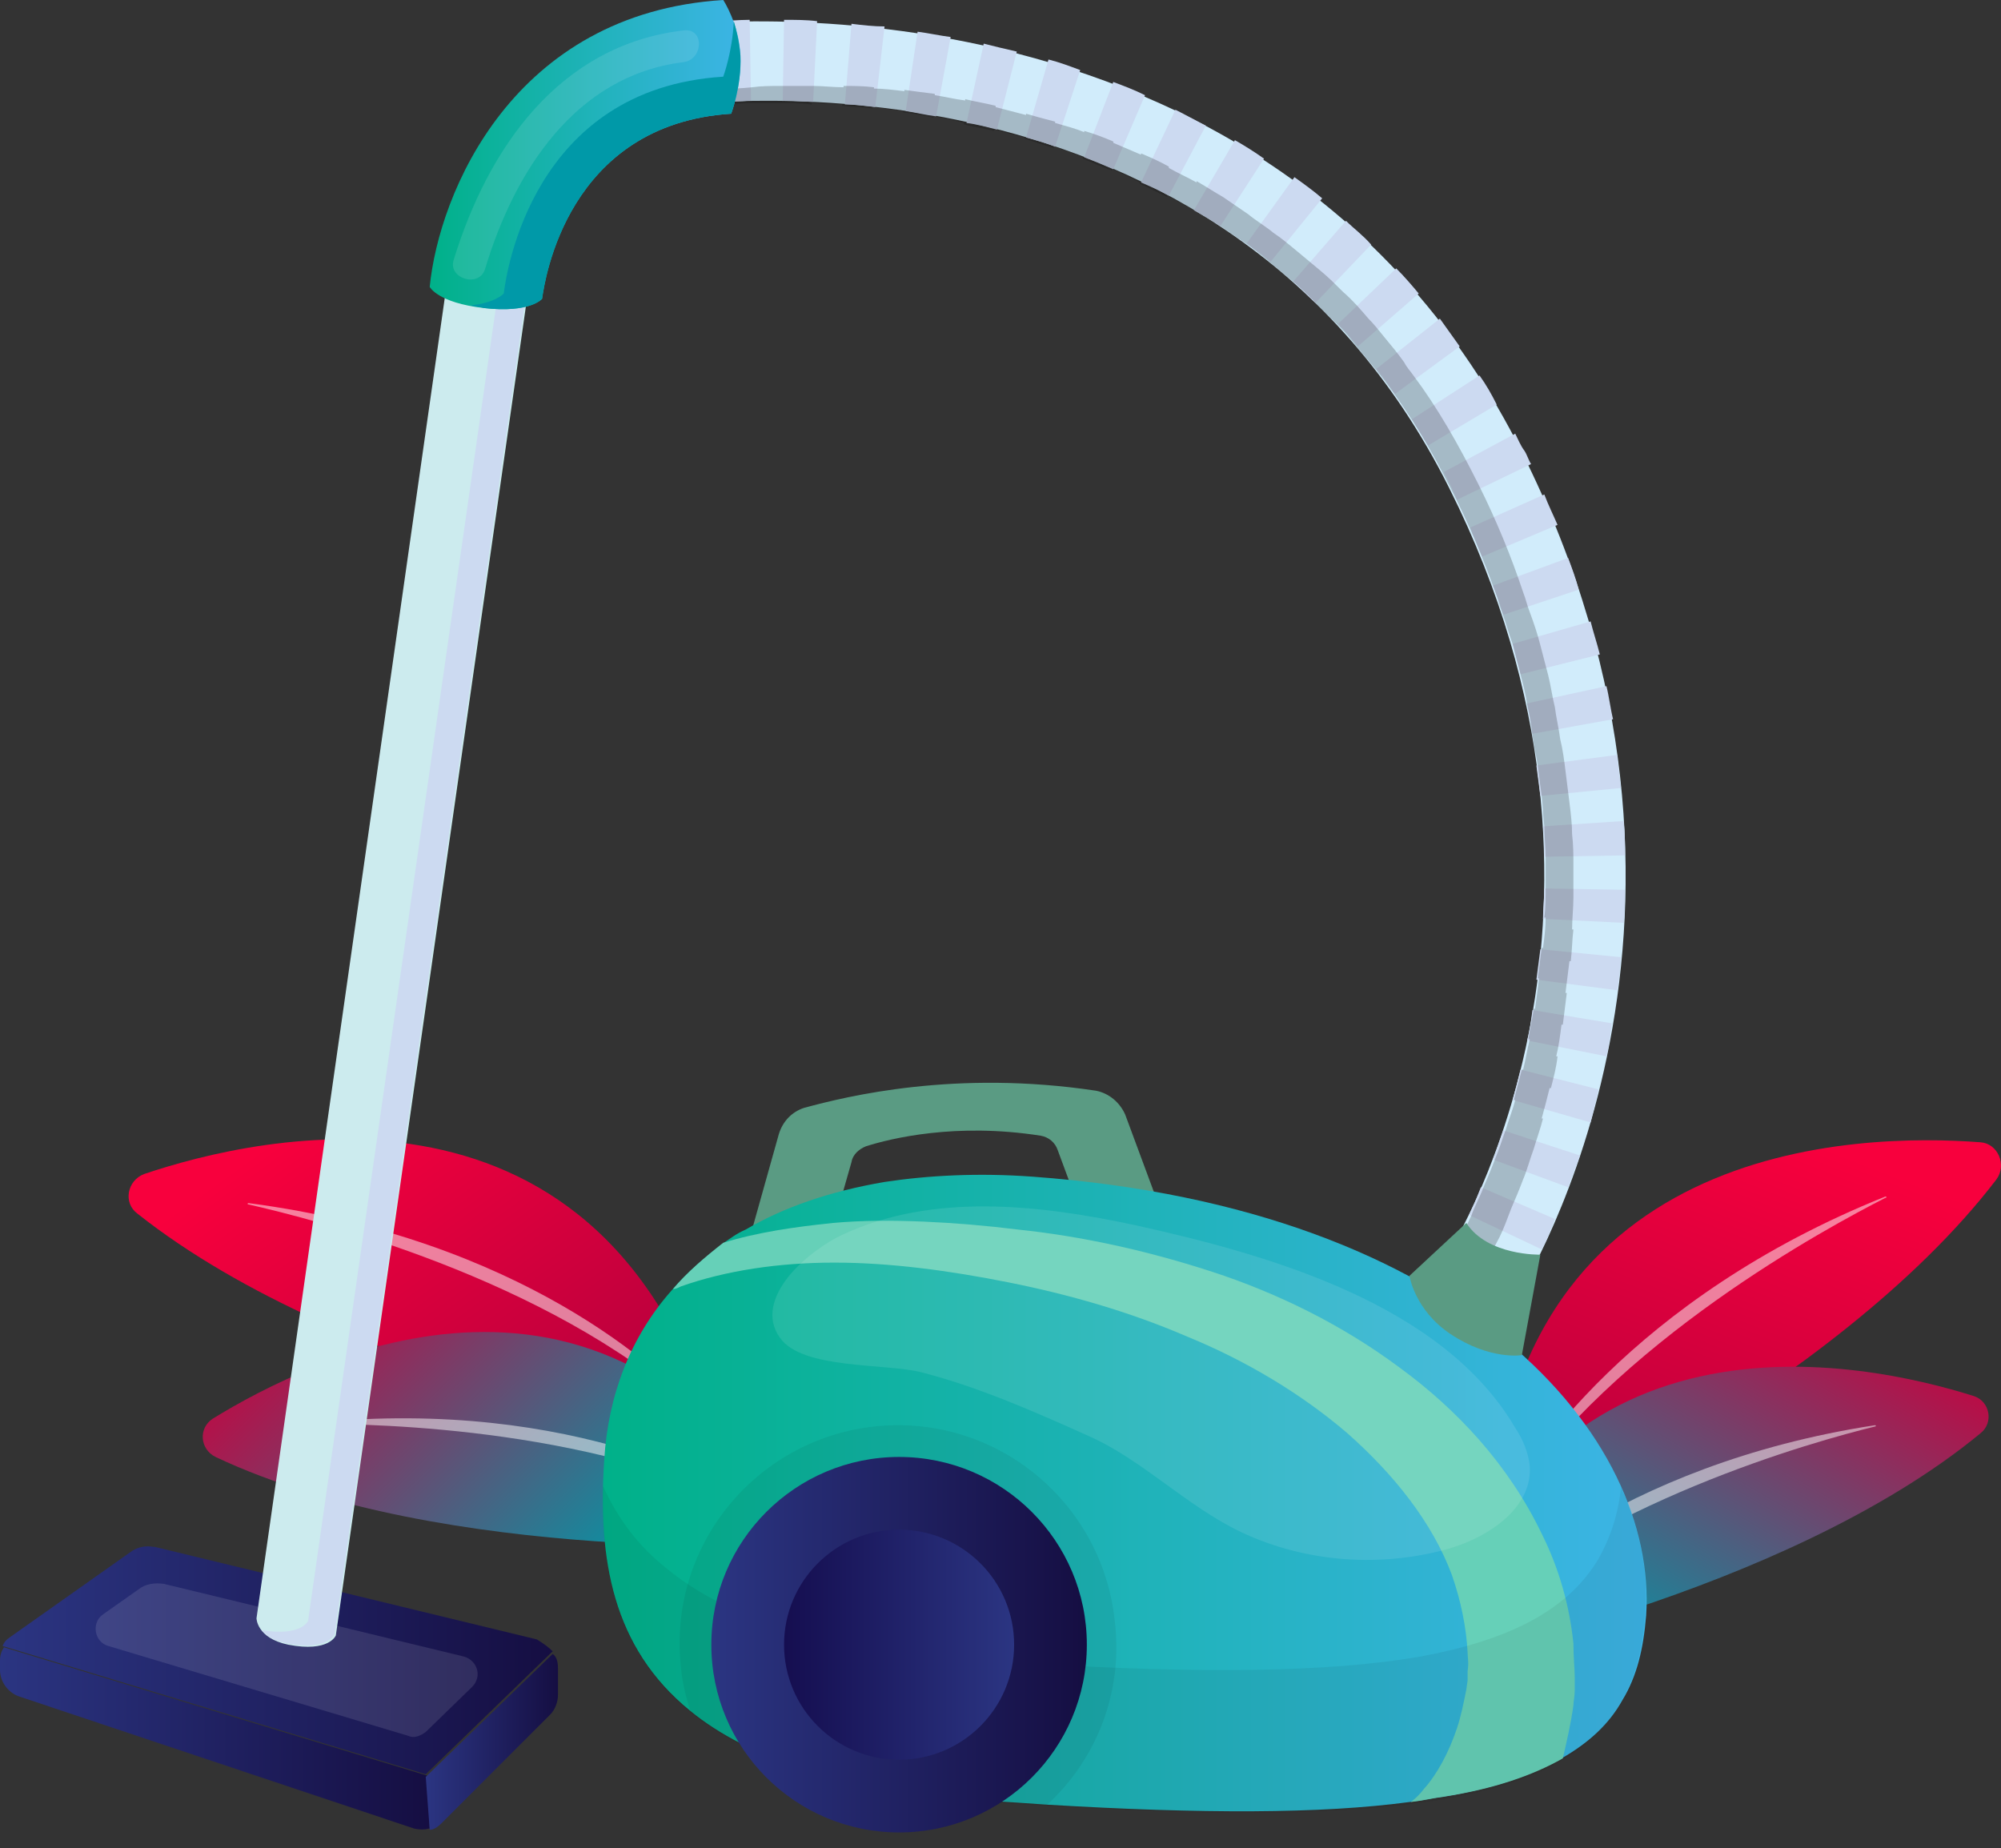
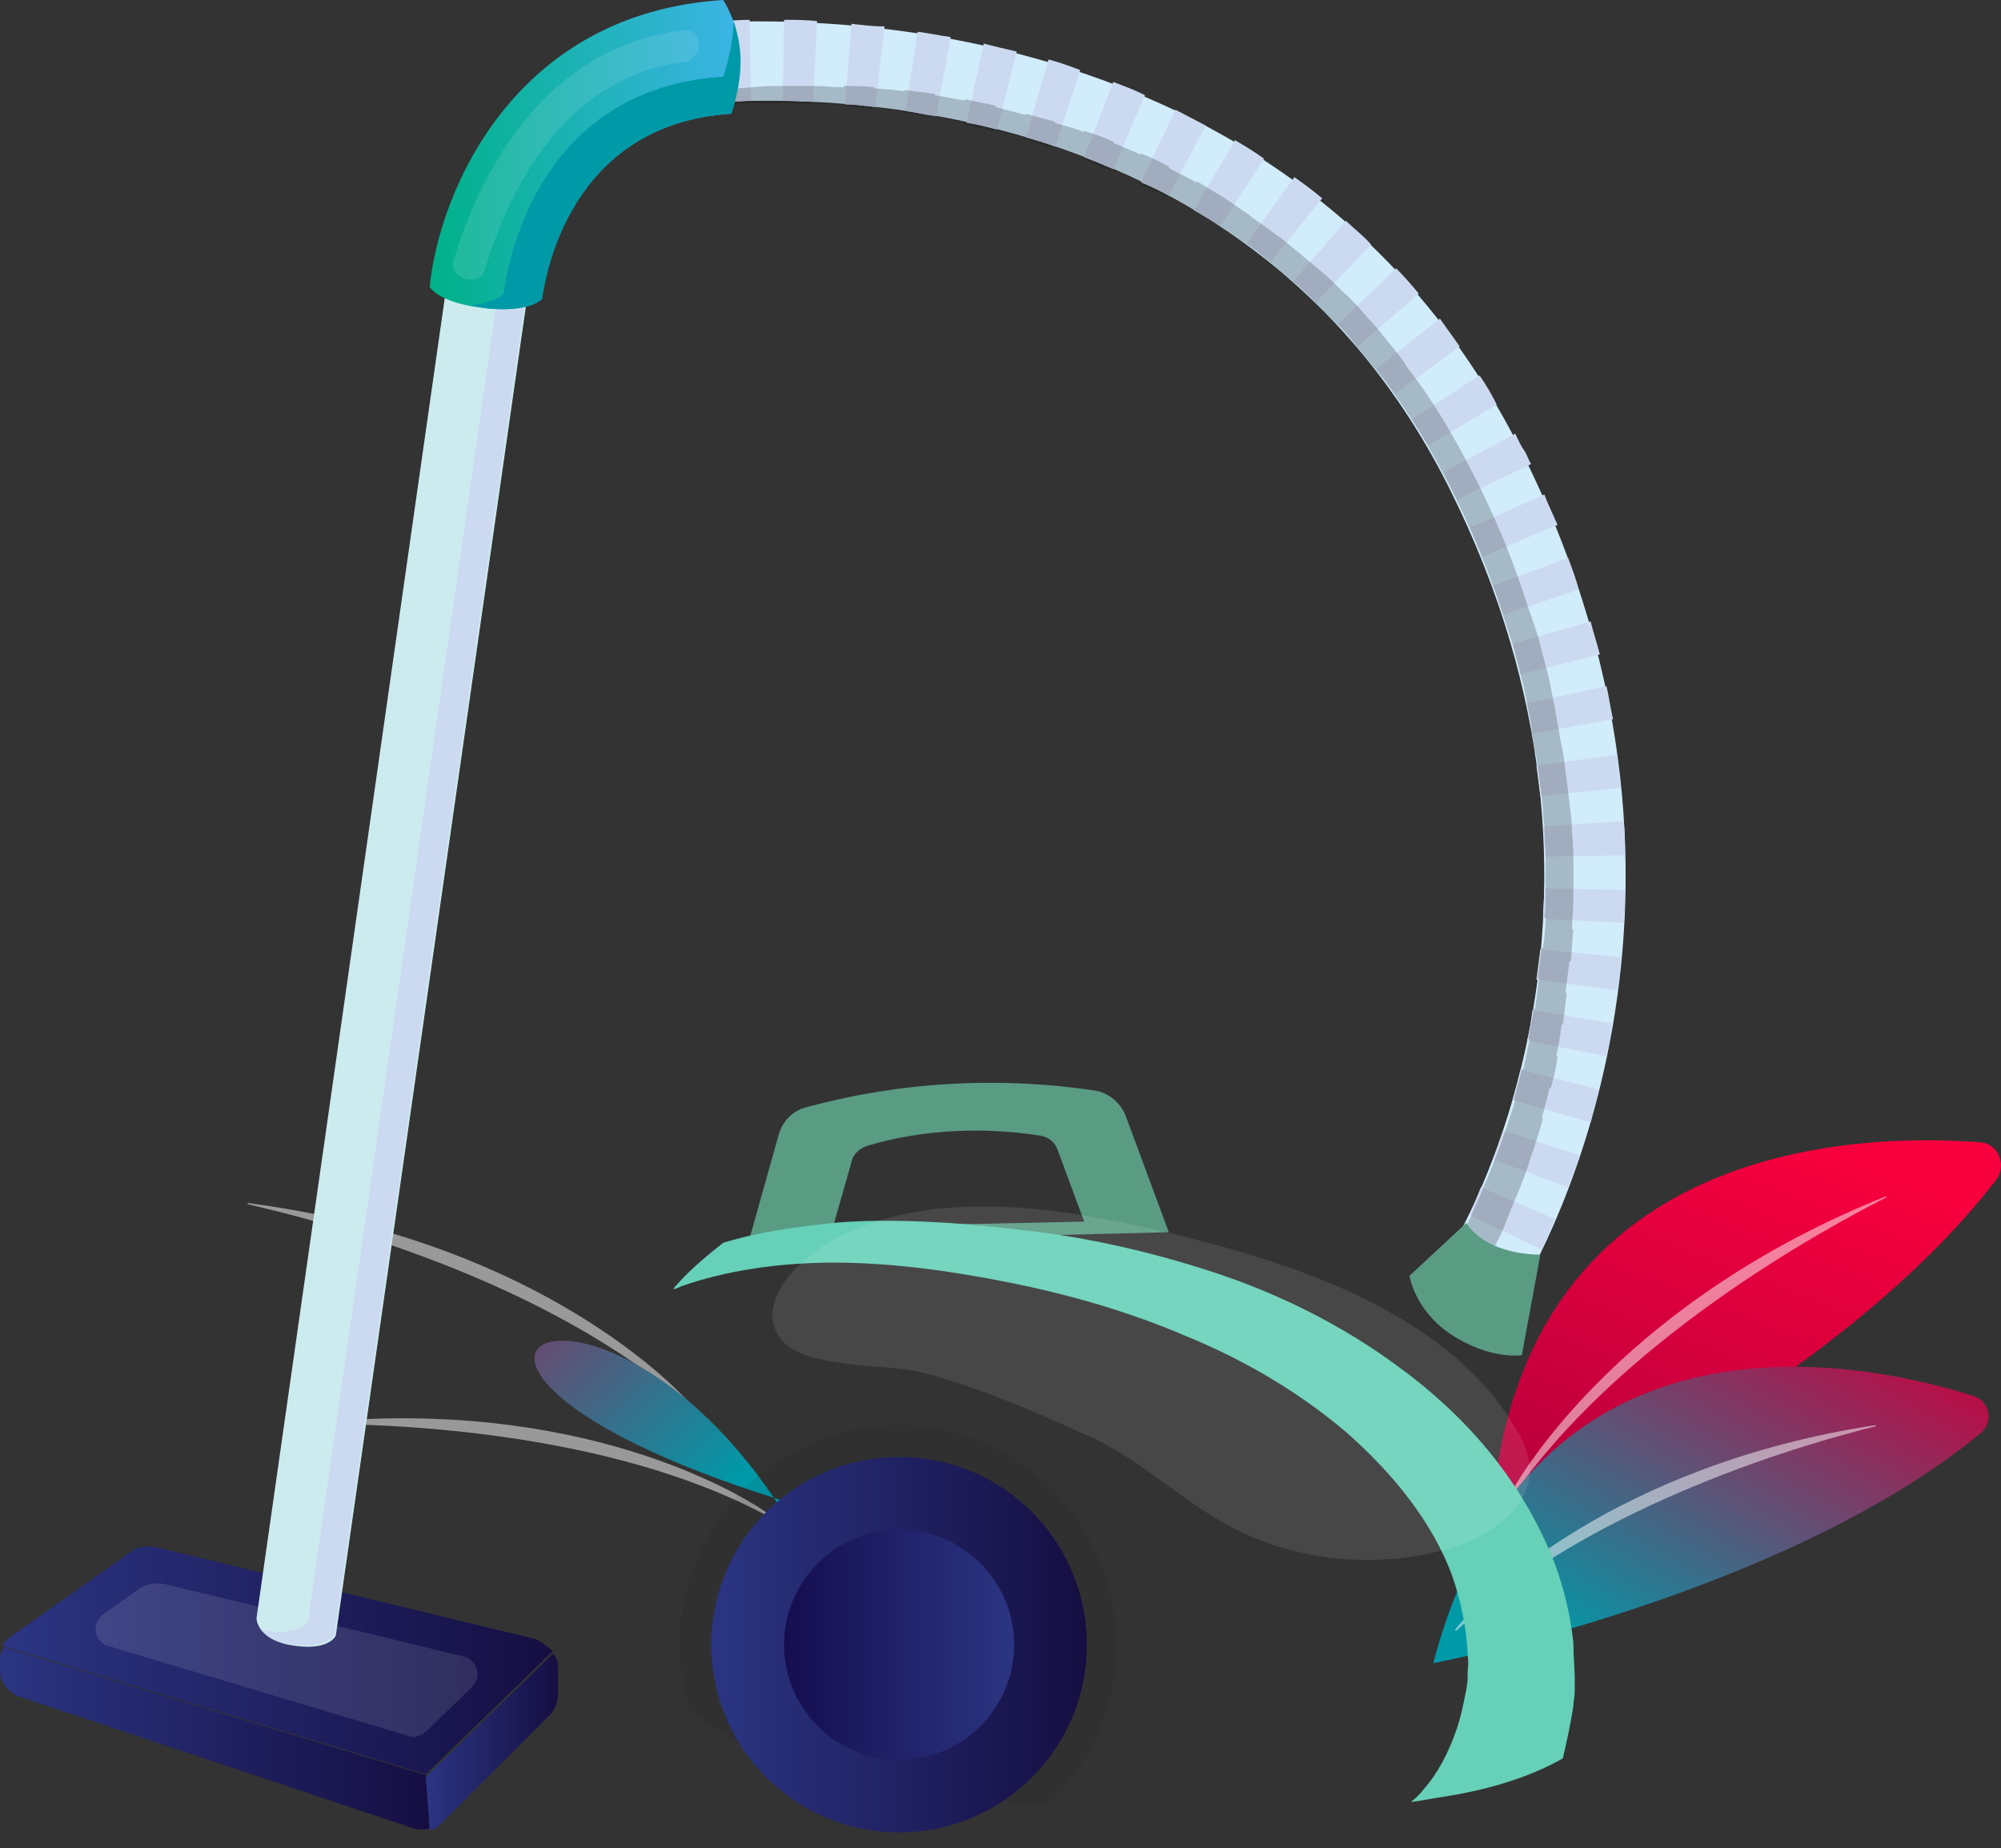
<svg xmlns="http://www.w3.org/2000/svg" version="1.1" id="Layer_1" x="0px" y="0px" viewBox="0 0 151.34 139.8" style="enable-background:new 0 0 151.34 139.8;" xml:space="preserve">
  <rect x="0" y="0" width="151.34" height="139.8" fill="#333333" stroke="none" />
  <style type="text/css">
	.st0{fill:url(#SVGID_1_);}
	.st1{opacity:0.5;fill:#FFFFFF;enable-background:new    ;}
	.st2{fill:url(#SVGID_00000114059573807000855390000012749960689029626779_);}
	.st3{fill:url(#SVGID_00000098903075841985605260000014445675552774190504_);}
	.st4{fill:url(#SVGID_00000066480792302318458670000011637238154147683214_);}
	.st5{fill:#5A9B83;}
	.st6{fill:url(#SVGID_00000151518244515859939480000002075039639522150807_);}
	.st7{fill:#8EAADD;}
	.st8{fill:#66D0B8;}
	.st9{opacity:0.06;}
	.st10{fill:#070707;}
	.st11{fill:url(#SVGID_00000078006508423133362300000000563093203958028463_);}
	.st12{fill:url(#SVGID_00000089562342356886157930000013889901916499195560_);}
	.st13{fill:url(#SVGID_00000068654238212484028700000013891527679978899644_);}
	.st14{opacity:0.11;fill:#FFFFFF;enable-background:new    ;}
	.st15{fill:url(#SVGID_00000163030380268594638260000008330790555624329104_);}
	.st16{fill:url(#SVGID_00000122680284476499799170000012461036582504094363_);}
	.st17{fill:#D1ECFB;}
	.st18{fill:#757575;}
	.st19{fill:#CCDAF1;}
	.st20{opacity:0.22;}
	.st21{fill:#CCEBEE;}
	.st22{fill:url(#SVGID_00000124873906572023178430000004441215493497665176_);}
	.st23{fill:#0099A8;}
	.st24{opacity:0.1;fill:#FFFFFF;enable-background:new    ;}
	.st25{opacity:0.11;}
	.st26{fill:#FFFFFF;}
</style>
  <g>
    <g>
      <linearGradient id="SVGID_1_" gradientUnits="userSpaceOnUse" x1="-1340.498" y1="-690.314" x2="-1352.268" y2="-658.338" gradientTransform="matrix(0.749 0.663 0.663 -0.749 1586.002 489.677)">
        <stop offset="0" style="stop-color:#B3003D" />
        <stop offset="1" style="stop-color:#F8003D" />
      </linearGradient>
      <path class="st0" d="M112.7,116.9c0,0,26-11.6,38.3-27.7c0.8-1.1,0.1-2.7-1.2-2.8C140.6,85.7,113.6,86.1,112.7,116.9z" />
      <path class="st1" d="M113.9,113.9c-0.1,0.1-0.2,0-0.1-0.1c1.5-3.1,9.6-15.6,28.8-23.3c0.1,0,0.1,0.1,0,0.1    C138.3,92.8,122.2,101.4,113.9,113.9z" />
    </g>
    <g>
      <g>
        <linearGradient id="SVGID_00000041273077323924105690000011868943131072888207_" gradientUnits="userSpaceOnUse" x1="-1336.193" y1="-698.566" x2="-1343.037" y2="-663.82" gradientTransform="matrix(0.749 0.663 0.663 -0.749 1586.002 489.677)">
          <stop offset="3.306878e-04" style="stop-color:#0099A8" />
          <stop offset="1" style="stop-color:#CA003D" />
        </linearGradient>
        <path style="fill:url(#SVGID_00000041273077323924105690000011868943131072888207_);" d="M108.4,125.8c0,0,26.5-5.1,41.4-17.4     c1-0.8,0.7-2.4-0.5-2.8C141.1,103,115.9,97.5,108.4,125.8z" />
      </g>
      <path class="st1" d="M110.2,123.3c-0.1,0.1-0.2,0-0.1-0.1c2.1-2.6,12.2-12.4,31.7-15.4c0.1,0,0.1,0.1,0,0.1    C137.3,109,120.6,113.6,110.2,123.3z" />
    </g>
    <g>
      <linearGradient id="SVGID_00000049213412073132254210000011369746458399030958_" gradientUnits="userSpaceOnUse" x1="-1233.848" y1="-94.99" x2="-1245.618" y2="-63.014" gradientTransform="matrix(-0.561 0.828 -0.828 -0.561 -728.273 1080.828)">
        <stop offset="0" style="stop-color:#B3003D" />
        <stop offset="1" style="stop-color:#F8003D" />
      </linearGradient>
-       <path style="fill:url(#SVGID_00000049213412073132254210000011369746458399030958_);" d="M54.3,109.2c0,0-28-4.8-43.9-17.4    c-1.1-0.8-0.8-2.5,0.5-3C19.5,85.9,45.9,79.6,54.3,109.2z" />
      <path class="st1" d="M52.4,106.6c0.1,0.1,0.2,0,0.1-0.1c-2.3-2.7-13.1-12.8-33.7-15.5c-0.1,0-0.1,0.1,0,0.1    C23.6,92.2,41.3,96.6,52.4,106.6z" />
    </g>
    <g>
      <g>
        <linearGradient id="SVGID_00000054231096729294544190000009413882583405564334_" gradientUnits="userSpaceOnUse" x1="-1229.518" y1="-103.207" x2="-1236.361" y2="-68.461" gradientTransform="matrix(-0.561 0.828 -0.828 -0.561 -728.273 1080.828)">
          <stop offset="3.306878e-04" style="stop-color:#0099A8" />
          <stop offset="1" style="stop-color:#CA003D" />
        </linearGradient>
-         <path style="fill:url(#SVGID_00000054231096729294544190000009413882583405564334_);" d="M60.7,116.8c0,0-27,1.6-44.4-6.6     c-1.2-0.6-1.3-2.2-0.2-2.9C23.4,102.8,46.4,91.2,60.7,116.8z" />
+         <path style="fill:url(#SVGID_00000054231096729294544190000009413882583405564334_);" d="M60.7,116.8c-1.2-0.6-1.3-2.2-0.2-2.9C23.4,102.8,46.4,91.2,60.7,116.8z" />
      </g>
      <path class="st1" d="M58.3,114.8c0.1,0,0.1-0.1,0.1-0.1c-2.7-2-14.9-9-34.5-7.1c-0.1,0-0.1,0.1,0,0.1    C28.5,107.7,45.9,108,58.3,114.8z" />
    </g>
    <g>
      <g>
        <path class="st5" d="M85.1,84.3c-0.4-0.9-1.2-1.6-2.2-1.8c-10.6-1.6-18.8,0.4-22.1,1.3c-0.9,0.3-1.6,1-1.9,2L56.6,94l31.8-0.8     L85.1,84.3z M63,92.8l1.4-4.9c0.1-0.6,0.6-1,1.1-1.2c1.9-0.6,6.8-1.8,13.2-0.8c0.6,0.1,1.1,0.5,1.3,1.1l2,5.4L63,92.8z" />
      </g>
      <g>
        <linearGradient id="SVGID_00000114796634326950473200000017272492345836867228_" gradientUnits="userSpaceOnUse" x1="45.593" y1="23.274" x2="124.46" y2="23.274" gradientTransform="matrix(1 0 0 -1 0 136.204)">
          <stop offset="0" style="stop-color:#00B189" />
          <stop offset="0.994" style="stop-color:#3CB4E5" />
          <stop offset="1" style="stop-color:#3CB4E5" />
        </linearGradient>
-         <path style="fill:url(#SVGID_00000114796634326950473200000017272492345836867228_);" d="M124.5,122.2c-0.2,2.5-0.7,4.6-1.8,6.4     c-1,1.8-2.5,3.2-4.6,4.4c-2.3,1.3-5.2,2.3-9,2.9c-0.8,0.1-1.6,0.3-2.5,0.4c-6.7,0.9-15.7,0.9-27.4,0.2c-1.4-0.1-2.9-0.2-4.5-0.3     c-11-0.8-18.1-3.2-22.5-6.8c-5.9-4.8-7-11.5-6.5-19c0.3-4.9,2-9.3,5.1-12.8c1.1-1.3,2.4-2.4,3.8-3.5c0.6-0.4,1.1-0.8,1.8-1.1     c2.9-1.7,6.4-2.9,10.5-3.6c3.3-0.5,7.1-0.7,11.2-0.4C110.9,91.4,125.4,108.7,124.5,122.2z" />
      </g>
-       <path class="st7" d="M96.3,139.8L96.3,139.8C96.4,139.8,96.4,139.8,96.3,139.8L96.3,139.8z" />
      <g>
        <path class="st8" d="M119.1,126.8v0.7v0.4c0,0.4-0.1,0.8-0.1,1.1c-0.2,1.4-0.5,2.7-0.8,4c-2.3,1.3-5.2,2.3-9,2.9     c-0.8,0.1-1.6,0.3-2.5,0.4c0.4-0.3,0.7-0.6,1-1c1-1.1,1.9-2.8,2.5-4.6c0.3-0.9,0.5-1.9,0.7-2.9l0.1-0.7l0,0l0,0v-0.2v-0.5     c0.1-0.7,0-1,0-1.4c-0.1-1.9-0.5-3.9-1.2-5.9c-1.5-4-4.4-7.6-7.9-10.7c-3.5-3-7.7-5.5-12.1-7.3c-4.4-1.9-9-3.2-13.5-4.1     s-9-1.5-13.2-1.5s-8.2,0.6-11.6,1.8c-0.2,0.1-0.4,0.2-0.6,0.2c1.1-1.3,2.4-2.4,3.8-3.5c2.6-0.8,5.4-1.2,8.3-1.5     c2.2-0.2,4.5-0.2,6.9-0.1c2.3,0.1,4.7,0.3,7.1,0.6c4.8,0.5,9.8,1.6,14.7,3.2s9.8,4,14.1,7.2c4.4,3.2,8.3,7.4,10.8,12.6     c1.3,2.6,2.1,5.4,2.4,8.3C119,125.3,119.1,126.3,119.1,126.8z" />
      </g>
      <g class="st9">
        <g>
-           <path class="st10" d="M122.6,112.5c-0.2,2-0.8,3.8-1.7,5.4c-2.2,3.7-6.4,6.1-13.5,7.4c-6.9,1.2-16.6,1.3-29.9,0.5      c-1.4-0.1-2.9-0.2-4.5-0.3c-11-0.8-18.1-3.2-22.5-6.8c-2.3-1.8-3.8-3.9-4.9-6.3c-0.2,6.7,1.2,12.7,6.6,17.1      c4.4,3.6,11.5,6,22.5,6.8c1.5,0.1,3,0.2,4.5,0.3c13.3,0.8,23,0.7,29.9-0.5c7.1-1.2,11.4-3.6,13.5-7.4c1.1-1.8,1.6-3.9,1.8-6.4      C124.7,119.1,124.1,115.8,122.6,112.5z" />
-         </g>
+           </g>
      </g>
      <g class="st9">
        <path class="st10" d="M79.2,136.5c-1.4-0.1-2.9-0.2-4.5-0.3c-11-0.8-18.1-3.2-22.5-6.8c-0.3-1-0.6-2.1-0.7-3.3     c-1-9.1,5.6-17.2,14.6-18.2c9.1-1,17.2,5.6,18.2,14.6C85,128,82.9,133.1,79.2,136.5z" />
      </g>
      <g>
        <linearGradient id="SVGID_00000163795070701008702090000013972213823776588686_" gradientUnits="userSpaceOnUse" x1="53.8" y1="11.804" x2="82.2" y2="11.804" gradientTransform="matrix(1 0 0 -1 0 136.204)">
          <stop offset="0" style="stop-color:#2B3582" />
          <stop offset="1" style="stop-color:#150E42" />
        </linearGradient>
        <circle style="fill:url(#SVGID_00000163795070701008702090000013972213823776588686_);" cx="68" cy="124.4" r="14.2" />
      </g>
      <g>
        <linearGradient id="SVGID_00000044880682869219827620000005765117355697480614_" gradientUnits="userSpaceOnUse" x1="59.341" y1="11.804" x2="76.658" y2="11.804" gradientTransform="matrix(1 0 0 -1 0 136.204)">
          <stop offset="0" style="stop-color:#150E50" />
          <stop offset="1" style="stop-color:#2B3582" />
        </linearGradient>
        <circle style="fill:url(#SVGID_00000044880682869219827620000005765117355697480614_);" cx="68" cy="124.4" r="8.7" />
      </g>
      <g>
        <linearGradient id="SVGID_00000005979085696240538260000013170298296033847463_" gradientUnits="userSpaceOnUse" x1="0.25" y1="10.623" x2="41.804" y2="10.623" gradientTransform="matrix(1 0 0 -1 0 136.204)">
          <stop offset="0" style="stop-color:#2B3582" />
          <stop offset="1" style="stop-color:#150E42" />
        </linearGradient>
        <path style="fill:url(#SVGID_00000005979085696240538260000013170298296033847463_);" d="M41.8,124.9l-9.6,9.3l-32-9.7     c0.1-0.3,0.3-0.5,0.6-0.7l0,0l9.2-6.5l0,0c0.5-0.3,1-0.4,1.6-0.3c0,0,0,0,0.1,0l28.9,7l0,0C41.1,124.3,41.5,124.6,41.8,124.9z" />
        <path class="st14" d="M8.2,124.5c-1.1-0.3-1.3-1.8-0.4-2.4l2.7-1.9c0.5-0.4,1.2-0.5,1.9-0.4l22.7,5.5c1,0.3,1.4,1.5,0.6,2.3     l-3.5,3.4c-0.4,0.3-0.9,0.5-1.3,0.3L8.2,124.5z" />
      </g>
      <g>
        <linearGradient id="SVGID_00000095300764038847940870000000964046262046124965_" gradientUnits="userSpaceOnUse" x1="0" y1="4.717" x2="32.5" y2="4.717" gradientTransform="matrix(1 0 0 -1 0 136.204)">
          <stop offset="0" style="stop-color:#2B3582" />
          <stop offset="1" style="stop-color:#150E42" />
        </linearGradient>
        <path style="fill:url(#SVGID_00000095300764038847940870000000964046262046124965_);" d="M32.5,138.3c-0.4,0.1-0.8,0.1-1.2,0l0,0     l-29.9-10l0,0c-0.8-0.3-1.4-1.1-1.4-2v-0.7c0-0.4,0.1-0.7,0.3-1l32,9.7L32.5,138.3z" />
      </g>
      <g>
        <linearGradient id="SVGID_00000105426886475090094120000016909384358701418155_" gradientUnits="userSpaceOnUse" x1="32.249" y1="4.454" x2="42.219" y2="4.454" gradientTransform="matrix(1 0 0 -1 0 136.204)">
          <stop offset="0" style="stop-color:#2B3582" />
          <stop offset="1" style="stop-color:#150E42" />
        </linearGradient>
        <path style="fill:url(#SVGID_00000105426886475090094120000016909384358701418155_);" d="M42.2,126.2v2c0,0.5-0.2,1.1-0.6,1.5     l-8.2,8.2c-0.3,0.3-0.6,0.5-0.9,0.5l-0.3-4l9.6-9.3C42.1,125.3,42.2,125.7,42.2,126.2z" />
      </g>
      <g>
        <path class="st17" d="M114.7,98.1l-5.2-3.3c0.7-1,16-26.2,0.1-57.9C92.5,2.7,52.7,7.8,51,8l-0.8-6c0.5-0.1,45.8-6,64.9,32.2     C132.6,69.1,115.5,96.9,114.7,98.1z" />
      </g>
      <g>
        <g>
          <path class="st18" d="M51.1,8l-0.8-6c0,0,0.5-0.1,1.4-0.1L52.3,8C51.5,7.9,51.1,8,51.1,8z" />
        </g>
        <g>
          <path class="st19" d="M116.6,94.5l-5.5-2.6c0.3-0.6,0.6-1.3,0.9-2.1l5.6,2.4C117.3,93,117,93.8,116.6,94.5z M118.6,89.8      l-5.7-2.1c0.3-0.7,0.5-1.4,0.8-2.2l5.8,1.9C119.2,88.2,118.9,89,118.6,89.8z M120.3,84.9l-5.9-1.7c0.2-0.7,0.4-1.5,0.6-2.3      l5.9,1.5C120.7,83.3,120.5,84.1,120.3,84.9z M121.5,79.9l-6-1.2c0.2-0.7,0.3-1.5,0.4-2.3l6,1C121.8,78.3,121.7,79.1,121.5,79.9z       M122.3,74.9l-6.1-0.8c0.1-0.8,0.2-1.5,0.3-2.3l6.1,0.6C122.5,73.2,122.5,74.1,122.3,74.9z M122.8,69.8l-6.1-0.3      c0-0.8,0.1-1.5,0.1-2.3l6.1,0.1C122.9,68.1,122.9,69,122.8,69.8z M116.8,64.8c0-0.8,0-1.5-0.1-2.3l6.1-0.4      c0.1,0.9,0.1,1.7,0.1,2.6L116.8,64.8z M116.5,60.2c-0.1-0.8-0.2-1.5-0.3-2.3l6.1-0.8c0.1,0.9,0.2,1.7,0.3,2.5L116.5,60.2z       M115.9,55.5c-0.1-0.8-0.3-1.5-0.4-2.3l6-1.3c0.2,0.8,0.3,1.7,0.5,2.5L115.9,55.5z M115,51c-0.2-0.7-0.4-1.5-0.6-2.3l5.9-1.7      c0.2,0.8,0.5,1.7,0.7,2.5L115,51z M113.7,46.5c-0.2-0.7-0.5-1.5-0.8-2.2l5.7-2.1c0.3,0.8,0.6,1.6,0.8,2.4L113.7,46.5z       M112.1,42.1c-0.3-0.7-0.6-1.4-0.9-2.2l5.6-2.5c0.3,0.8,0.7,1.6,1,2.3L112.1,42.1z M110.2,37.8c-0.1-0.3-0.3-0.6-0.4-0.9      c-0.2-0.4-0.4-0.8-0.6-1.2l5.4-2.9c0.2,0.4,0.4,0.9,0.7,1.3c0.2,0.3,0.3,0.7,0.5,1L110.2,37.8z M108,33.7      c-0.4-0.7-0.8-1.3-1.2-2l5.1-3.3c0.5,0.7,0.9,1.4,1.3,2.2L108,33.7z M105.5,29.8c-0.4-0.6-0.9-1.3-1.4-1.9l4.8-3.8      c0.5,0.7,1,1.4,1.5,2.1L105.5,29.8z M102.7,26.2c-0.5-0.6-1-1.2-1.5-1.7l4.4-4.2c0.6,0.6,1.2,1.3,1.7,1.9L102.7,26.2z       M99.5,22.9c-0.6-0.5-1.1-1.1-1.7-1.6l4-4.6c0.6,0.6,1.3,1.1,1.9,1.8L99.5,22.9z M96.1,19.8c-0.6-0.5-1.2-0.9-1.8-1.4l3.6-5      c0.7,0.5,1.4,1,2.1,1.6L96.1,19.8z M92.3,17.1c-0.6-0.4-1.3-0.8-2-1.2l3.1-5.3c0.7,0.4,1.5,0.9,2.2,1.4L92.3,17.1z M88.4,14.8      c-0.7-0.4-1.4-0.7-2.1-1l2.6-5.5c0.8,0.4,1.5,0.8,2.3,1.2L88.4,14.8z M84.2,12.8c-0.7-0.3-1.4-0.6-2.2-0.9l2.2-5.7      c0.8,0.3,1.6,0.6,2.4,1L84.2,12.8z M79.8,11.1c-0.7-0.3-1.5-0.5-2.2-0.7l1.7-5.9c0.8,0.2,1.6,0.5,2.4,0.8L79.8,11.1z M75.4,9.8      c-0.8-0.2-1.5-0.4-2.3-0.5l1.3-6c0.8,0.2,1.6,0.4,2.5,0.6L75.4,9.8z M70.8,8.8c-0.8-0.1-1.6-0.3-2.3-0.4l0.9-6      c0.8,0.1,1.7,0.3,2.5,0.4L70.8,8.8z M66.2,8.1c-0.8-0.1-1.6-0.2-2.3-0.2l0.5-6.1C65.2,1.9,66.1,2,66.9,2L66.2,8.1z M61.5,7.7      c-0.8,0-1.6-0.1-2.3-0.1l0.1-6.1c0.8,0,1.7,0,2.5,0.1L61.5,7.7z M54.5,7.7l-0.3-6.1c0.8,0,1.6-0.1,2.5-0.1l0.1,6.1      C55.9,7.7,55.1,7.7,54.5,7.7z" />
        </g>
        <g>
          <path class="st18" d="M114.7,98.1l-5.2-3.3c0,0,0.2-0.3,0.5-0.9l5.4,2.9C115,97.7,114.7,98.1,114.7,98.1z" />
        </g>
      </g>
      <g class="st20">
        <path class="st10" d="M112.3,95.7c0.3-0.5,0.6-1.2,1.1-2.1l0,0c0.3-0.6,0.6-1.4,0.9-2.2l0,0c0.3-0.7,0.6-1.4,0.9-2.2l0,0     c0.3-0.7,0.5-1.5,0.8-2.3l0,0c0.2-0.7,0.5-1.5,0.7-2.3h-0.1c0.2-0.7,0.4-1.5,0.6-2.3h0.1c0.2-0.8,0.4-1.5,0.5-2.4h-0.1     c0.2-0.8,0.3-1.6,0.4-2.4h0.1c0.1-0.8,0.2-1.6,0.3-2.4h-0.1c0.1-0.8,0.2-1.6,0.3-2.4h0.1c0.1-0.8,0.1-1.6,0.2-2.4h-0.1     c0-0.8,0.1-1.6,0.1-2.4l0,0c0-0.8,0-1.6,0-2.4l0,0c0-0.8,0-1.6-0.1-2.4l0,0c0-0.8-0.1-1.6-0.2-2.4l0,0c-0.1-0.8-0.2-1.6-0.3-2.4     l0,0c-0.1-0.8-0.2-1.6-0.4-2.4l0,0c-0.1-0.8-0.3-1.6-0.4-2.4l0,0c-0.2-0.8-0.3-1.6-0.5-2.4l0,0c-0.2-0.8-0.4-1.5-0.6-2.3l0,0     c-0.2-0.8-0.5-1.7-0.8-2.5c-0.2-0.5-0.3-1-0.5-1.5c-0.9-2.7-2-5.4-3.4-8.2l0,0c-1.5-3-3.1-5.8-4.9-8.2c-0.2-0.3-0.5-0.6-0.7-1     c-0.5-0.7-1-1.3-1.5-1.9c-0.4-0.5-0.8-1-1.2-1.4c-0.6-0.7-1.2-1.4-1.9-2l0,0c-0.6-0.6-1.1-1.1-1.7-1.6l0,0     c-0.6-0.5-1.2-1-1.8-1.5l0,0c-0.6-0.5-1.2-1-1.8-1.4l0,0c-0.6-0.5-1.3-0.9-1.9-1.4l0,0c-0.6-0.4-1.3-0.9-1.9-1.3l0,0     c-0.7-0.4-1.3-0.8-2-1.2v0.1c-0.7-0.4-1.4-0.7-2.1-1.1v-0.1c-0.7-0.4-1.4-0.7-2.1-1v0.1c-0.7-0.3-1.4-0.6-2.1-0.9v-0.1     c-0.7-0.3-1.5-0.6-2.2-0.8V10c-0.7-0.3-1.5-0.5-2.2-0.7V9.2C79,9,78.3,8.8,77.6,8.6v0.1c-0.8-0.2-1.5-0.4-2.3-0.6V8     c-0.8-0.2-1.5-0.3-2.3-0.5v0.1c-0.8-0.1-1.6-0.3-2.3-0.4V7.1c-0.8-0.1-1.6-0.2-2.3-0.3v0.1c-0.8-0.1-1.6-0.2-2.3-0.2V6.6     c-0.8-0.1-1.6-0.1-2.3-0.1v0.1c-0.8,0-1.6-0.1-2.3-0.1l0,0c-0.8,0-1.6,0-2.3,0l0,0c-0.9,0-1.6,0-2.3,0.1l0,0     c-1,0.1-1.7,0.1-2.3,0.2l0,0c-0.6,0.1-0.9,0.1-1,0.1l0,0l0,0l0,0l-0.4-3.1L53,2c-0.5,0-0.9,0.1-1.3,0.1l0,0     c-0.9,0.1-1.3,0.1-1.3,0.1l0,0l0.4,3l0.4,3l0,0l0,0l0,0c0.1,0,0.4-0.1,1-0.1l0,0C52.8,8,53.5,8,54.5,7.9l0,0     c0.7,0,1.5-0.1,2.3-0.1l0,0c0.7,0,1.5,0,2.3,0l0,0c0.7,0,1.5,0,2.3,0.1V7.8c0.8,0,1.5,0.1,2.3,0.1V8c0.8,0.1,1.5,0.1,2.3,0.2V8.1     c0.8,0.1,1.5,0.2,2.3,0.3v0.1c0.8,0.1,1.5,0.2,2.3,0.4V8.8c0.8,0.1,1.5,0.3,2.3,0.5v0.1c0.7,0.2,1.5,0.3,2.3,0.5V9.8     c0.7,0.2,1.5,0.4,2.3,0.6v0.1c0.7,0.2,1.5,0.5,2.2,0.7v-0.1c0.7,0.2,1.5,0.5,2.2,0.8V12c0.7,0.3,1.4,0.6,2.2,0.9v-0.1     c0.7,0.3,1.4,0.6,2.1,1v0.1c0.7,0.3,1.4,0.7,2.1,1v-0.1c0.7,0.4,1.3,0.7,2,1.1l0,0c0.7,0.4,1.3,0.8,2,1.2l0,0     c0.6,0.4,1.3,0.9,1.9,1.3l0,0c0.6,0.4,1.2,0.9,1.8,1.4l0,0c0.6,0.5,1.2,1,1.8,1.5l0,0c0.6,0.5,1.1,1,1.7,1.6l0,0     c0.6,0.6,1.3,1.3,1.9,1.9c0.4,0.4,0.8,0.9,1.2,1.4c0.5,0.6,1,1.2,1.5,1.8c0.2,0.3,0.5,0.6,0.7,0.9c1.8,2.4,3.4,5,4.9,8l0,0     c1.4,2.7,2.5,5.4,3.4,7.9c0.2,0.5,0.3,1,0.5,1.5c0.3,0.8,0.5,1.6,0.8,2.4l0,0c0.2,0.8,0.4,1.5,0.6,2.3l0,0     c0.2,0.8,0.4,1.5,0.5,2.3l0,0c0.2,0.8,0.3,1.5,0.4,2.3l0,0c0.1,0.8,0.3,1.5,0.4,2.3l0,0c0.1,0.8,0.2,1.6,0.3,2.3l0,0     c0.1,0.8,0.1,1.6,0.2,2.3l0,0c0,0.8,0.1,1.6,0.1,2.3l0,0c0,0.8,0,1.6,0,2.3l0,0c0,0.8,0,1.6-0.1,2.3h0.1c0,0.8-0.1,1.6-0.2,2.3     h-0.1c-0.1,0.8-0.2,1.6-0.3,2.3h0.1c-0.1,0.8-0.2,1.6-0.3,2.3H116c-0.1,0.8-0.3,1.5-0.4,2.3h0.1c-0.2,0.8-0.3,1.5-0.5,2.3h-0.1     c-0.2,0.8-0.4,1.5-0.6,2.3h0.1c-0.2,0.8-0.5,1.5-0.7,2.2l0,0c-0.3,0.8-0.5,1.5-0.8,2.2l0,0c-0.3,0.8-0.6,1.5-0.9,2.2l0,0     c-0.3,0.8-0.7,1.5-0.9,2.1l0,0c-0.4,0.9-0.8,1.6-1.1,2.1l0,0c-0.3,0.5-0.5,0.9-0.5,0.9l2.4,1.5C112,96.2,112.1,96,112.3,95.7     L112.3,95.7z" />
      </g>
      <path class="st21" d="M34.2,18.6L19.4,122.4c0,0,0,1.5,2.4,2c3.1,0.6,3.6-0.7,3.6-0.7L40.3,19.5L34.2,18.6z" />
      <g>
        <path class="st19" d="M38.1,19.1L23.3,122.6c0,0-0.5,1.2-3.5,0.7c0.3,0.4,0.9,0.8,1.9,1c3.1,0.6,3.6-0.7,3.6-0.7L40.2,19.4     L38.1,19.1z" />
      </g>
      <linearGradient id="SVGID_00000111184727341279611420000013255408684443620482_" gradientUnits="userSpaceOnUse" x1="32.5" y1="124.51" x2="55.965" y2="124.51" gradientTransform="matrix(1 0 0 -1 0 136.204)">
        <stop offset="0" style="stop-color:#00B189" />
        <stop offset="0.994" style="stop-color:#3CB4E5" />
        <stop offset="1" style="stop-color:#3CB4E5" />
      </linearGradient>
      <path style="fill:url(#SVGID_00000111184727341279611420000013255408684443620482_);" d="M54.7,0C38.8,1,33.2,14.6,32.5,21.7    c0,0,0.6,1.2,4.1,1.6s4.4-0.7,4.4-0.7c0.2-1.4,1.9-13.2,14.3-14c0,0,0.8-2.1,0.7-4.4C55.9,1.8,54.7,0,54.7,0z" />
      <g>
        <path class="st23" d="M55.5,1.6c-0.1,2.3-0.8,4.2-0.8,4.2C40.3,6.7,38.3,20.6,38.1,22.2c0,0-0.6,0.7-2.5,0.9     c0.3,0.1,0.7,0.1,1,0.2c3.5,0.4,4.4-0.7,4.4-0.7c0.2-1.4,1.9-13.2,14.3-14c0,0,0.8-2.1,0.7-4.4C55.9,3.1,55.7,2.3,55.5,1.6z" />
      </g>
      <path class="st24" d="M59.6,96.6c-1.1,1.4-1.7,3.1-0.6,4.6c1.7,2.4,8,1.9,10.7,2.6c4.3,1.1,8.6,3,12.6,4.8    c4.1,1.8,7.4,5.3,11.6,7.3c4.9,2.3,10.6,2.7,15.8,1.2c3-0.9,6.2-3.1,6-6.2c-0.1-1-0.5-2-1.1-2.9c-5.5-9.4-18.7-13.1-28.6-15.3    c-7.4-1.6-15.5-2.5-22.3,0.7C62.6,93.9,60.8,95.1,59.6,96.6z" />
      <g class="st25">
        <path class="st26" d="M36.7,20.3c2.2-7.3,6.8-14.6,15-15.6c1.5-0.2,1.6-2.6,0-2.4c-9.4,1.1-14.8,8.9-17.4,17.4     C33.9,21.1,36.3,21.8,36.7,20.3L36.7,20.3z" />
      </g>
      <path class="st5" d="M106.6,96.5c0,0,0,0,4.3-4c1.6,2.5,5.6,2.4,5.6,2.4l-1.4,7.6c0,0-2.4,0.4-5.4-1.6    C107,99.1,106.6,96.5,106.6,96.5z" />
    </g>
  </g>
</svg>